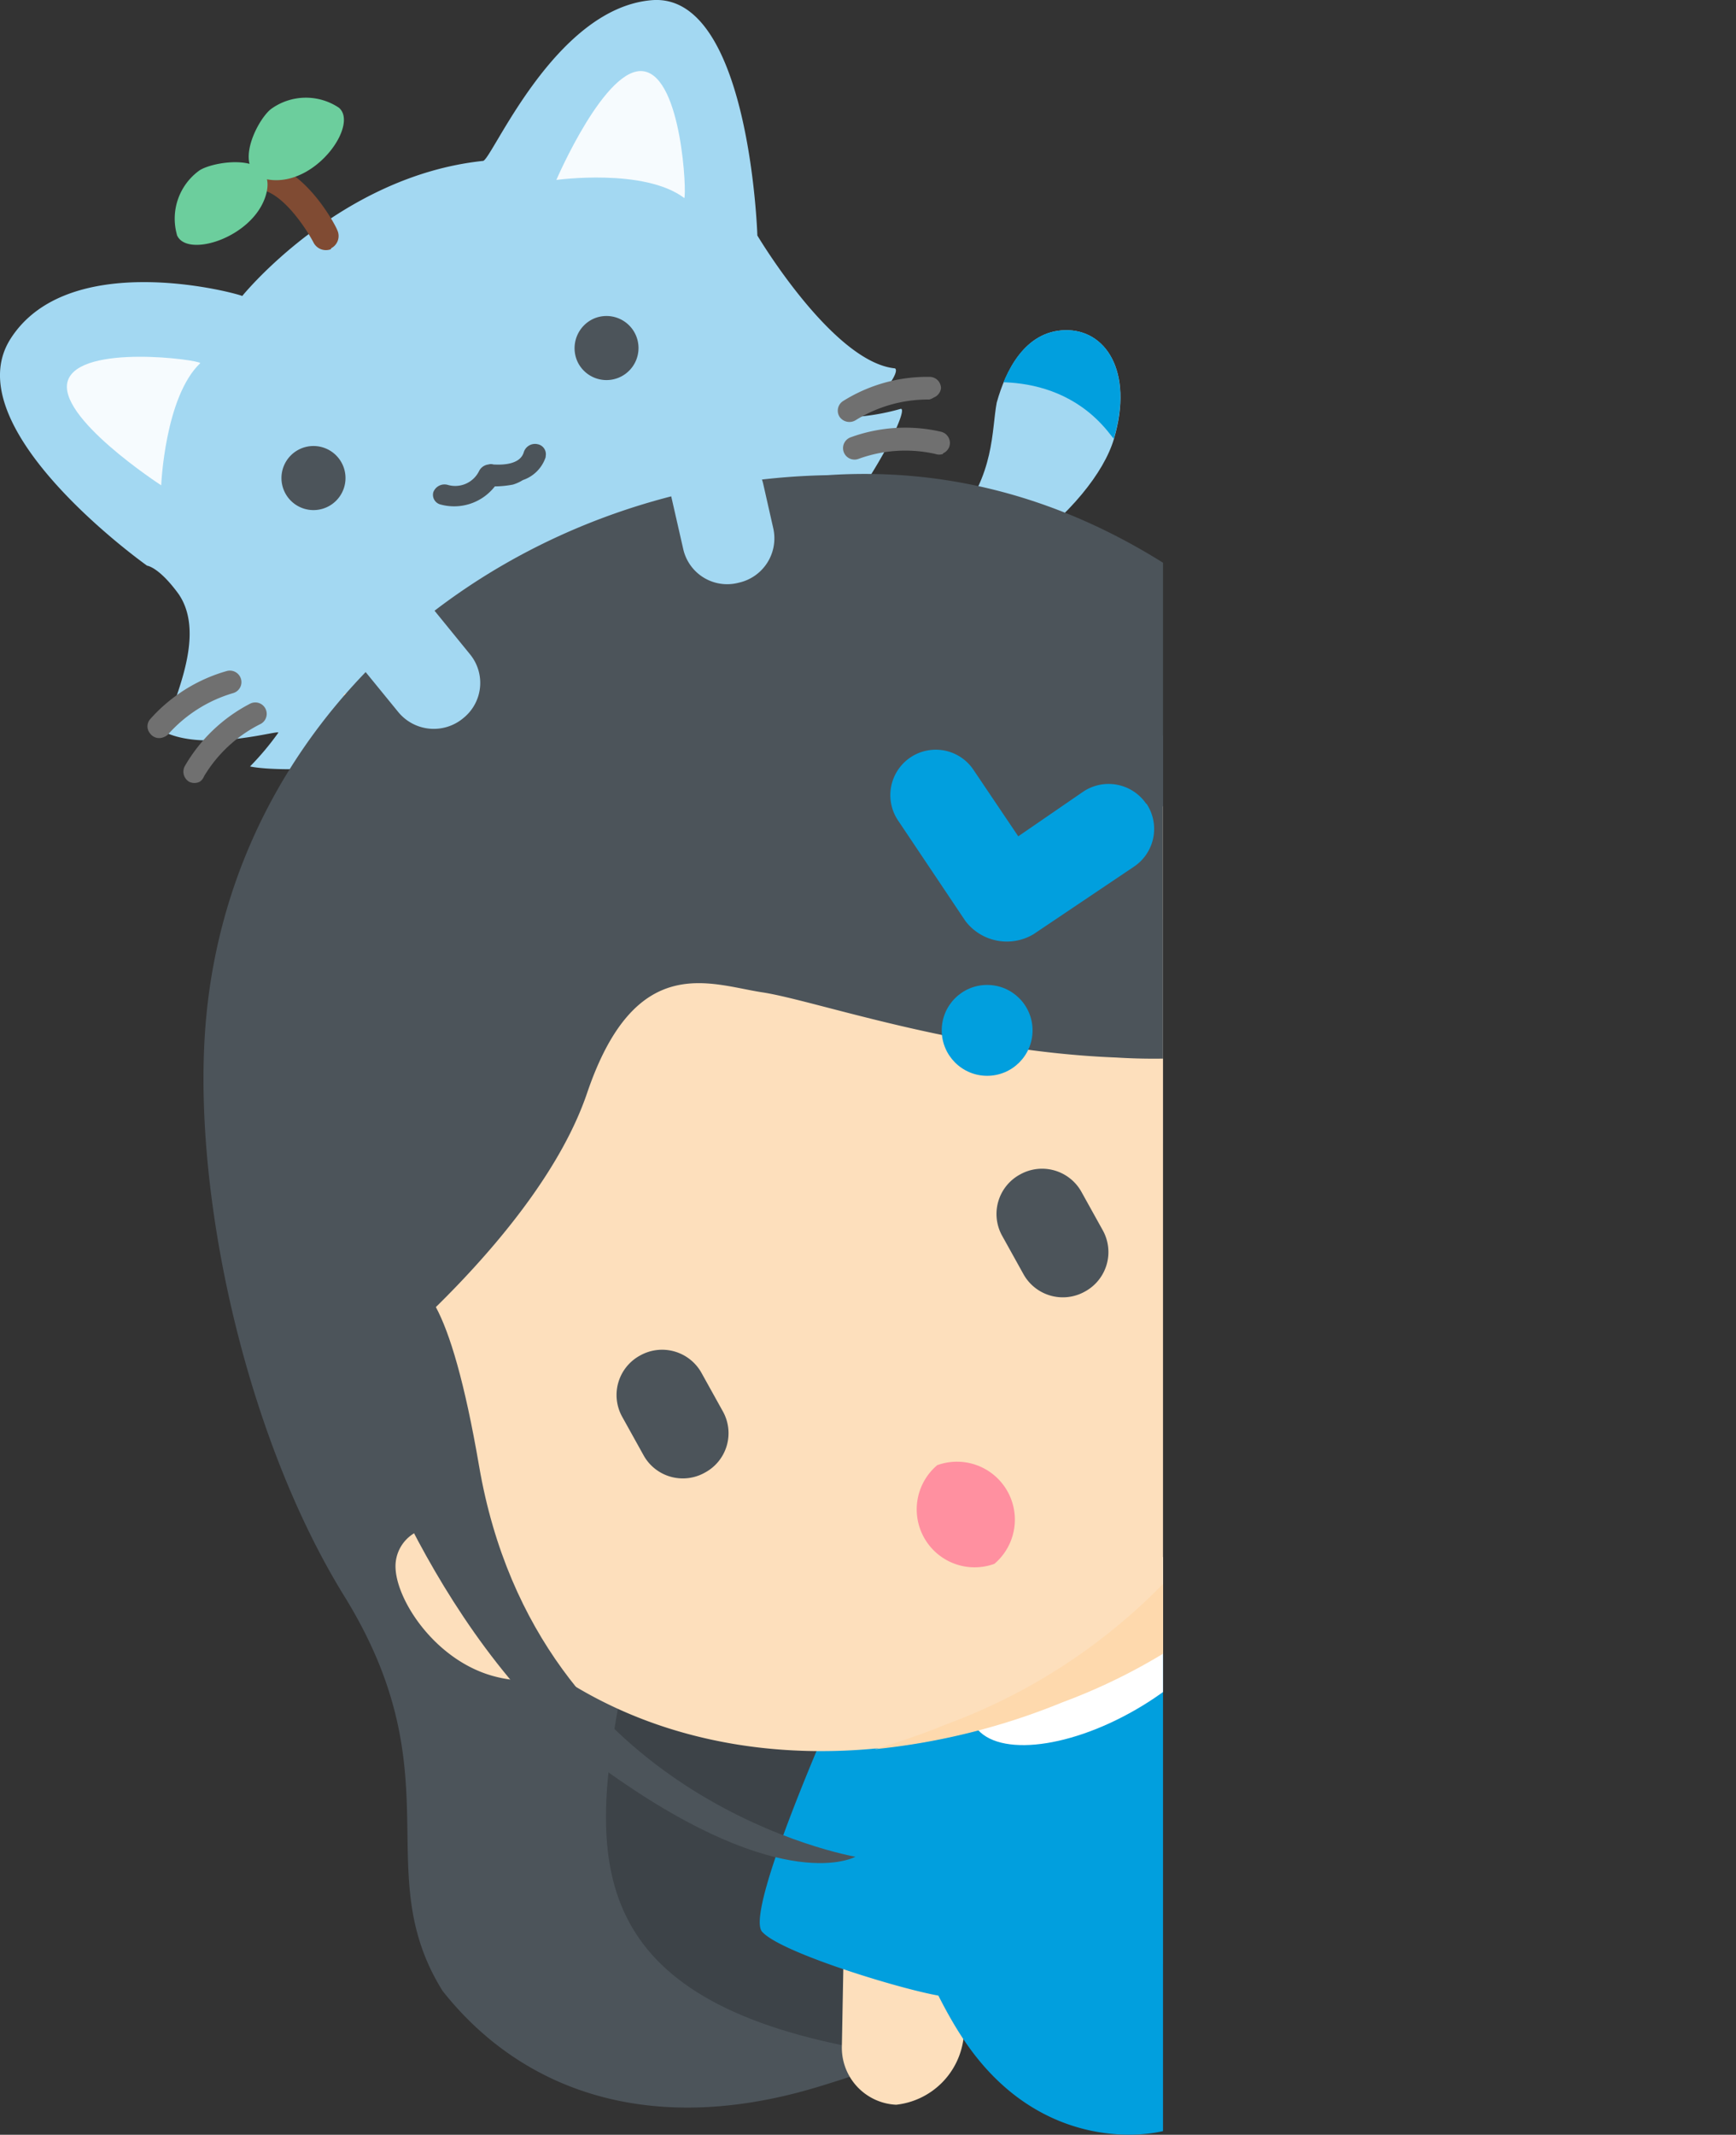
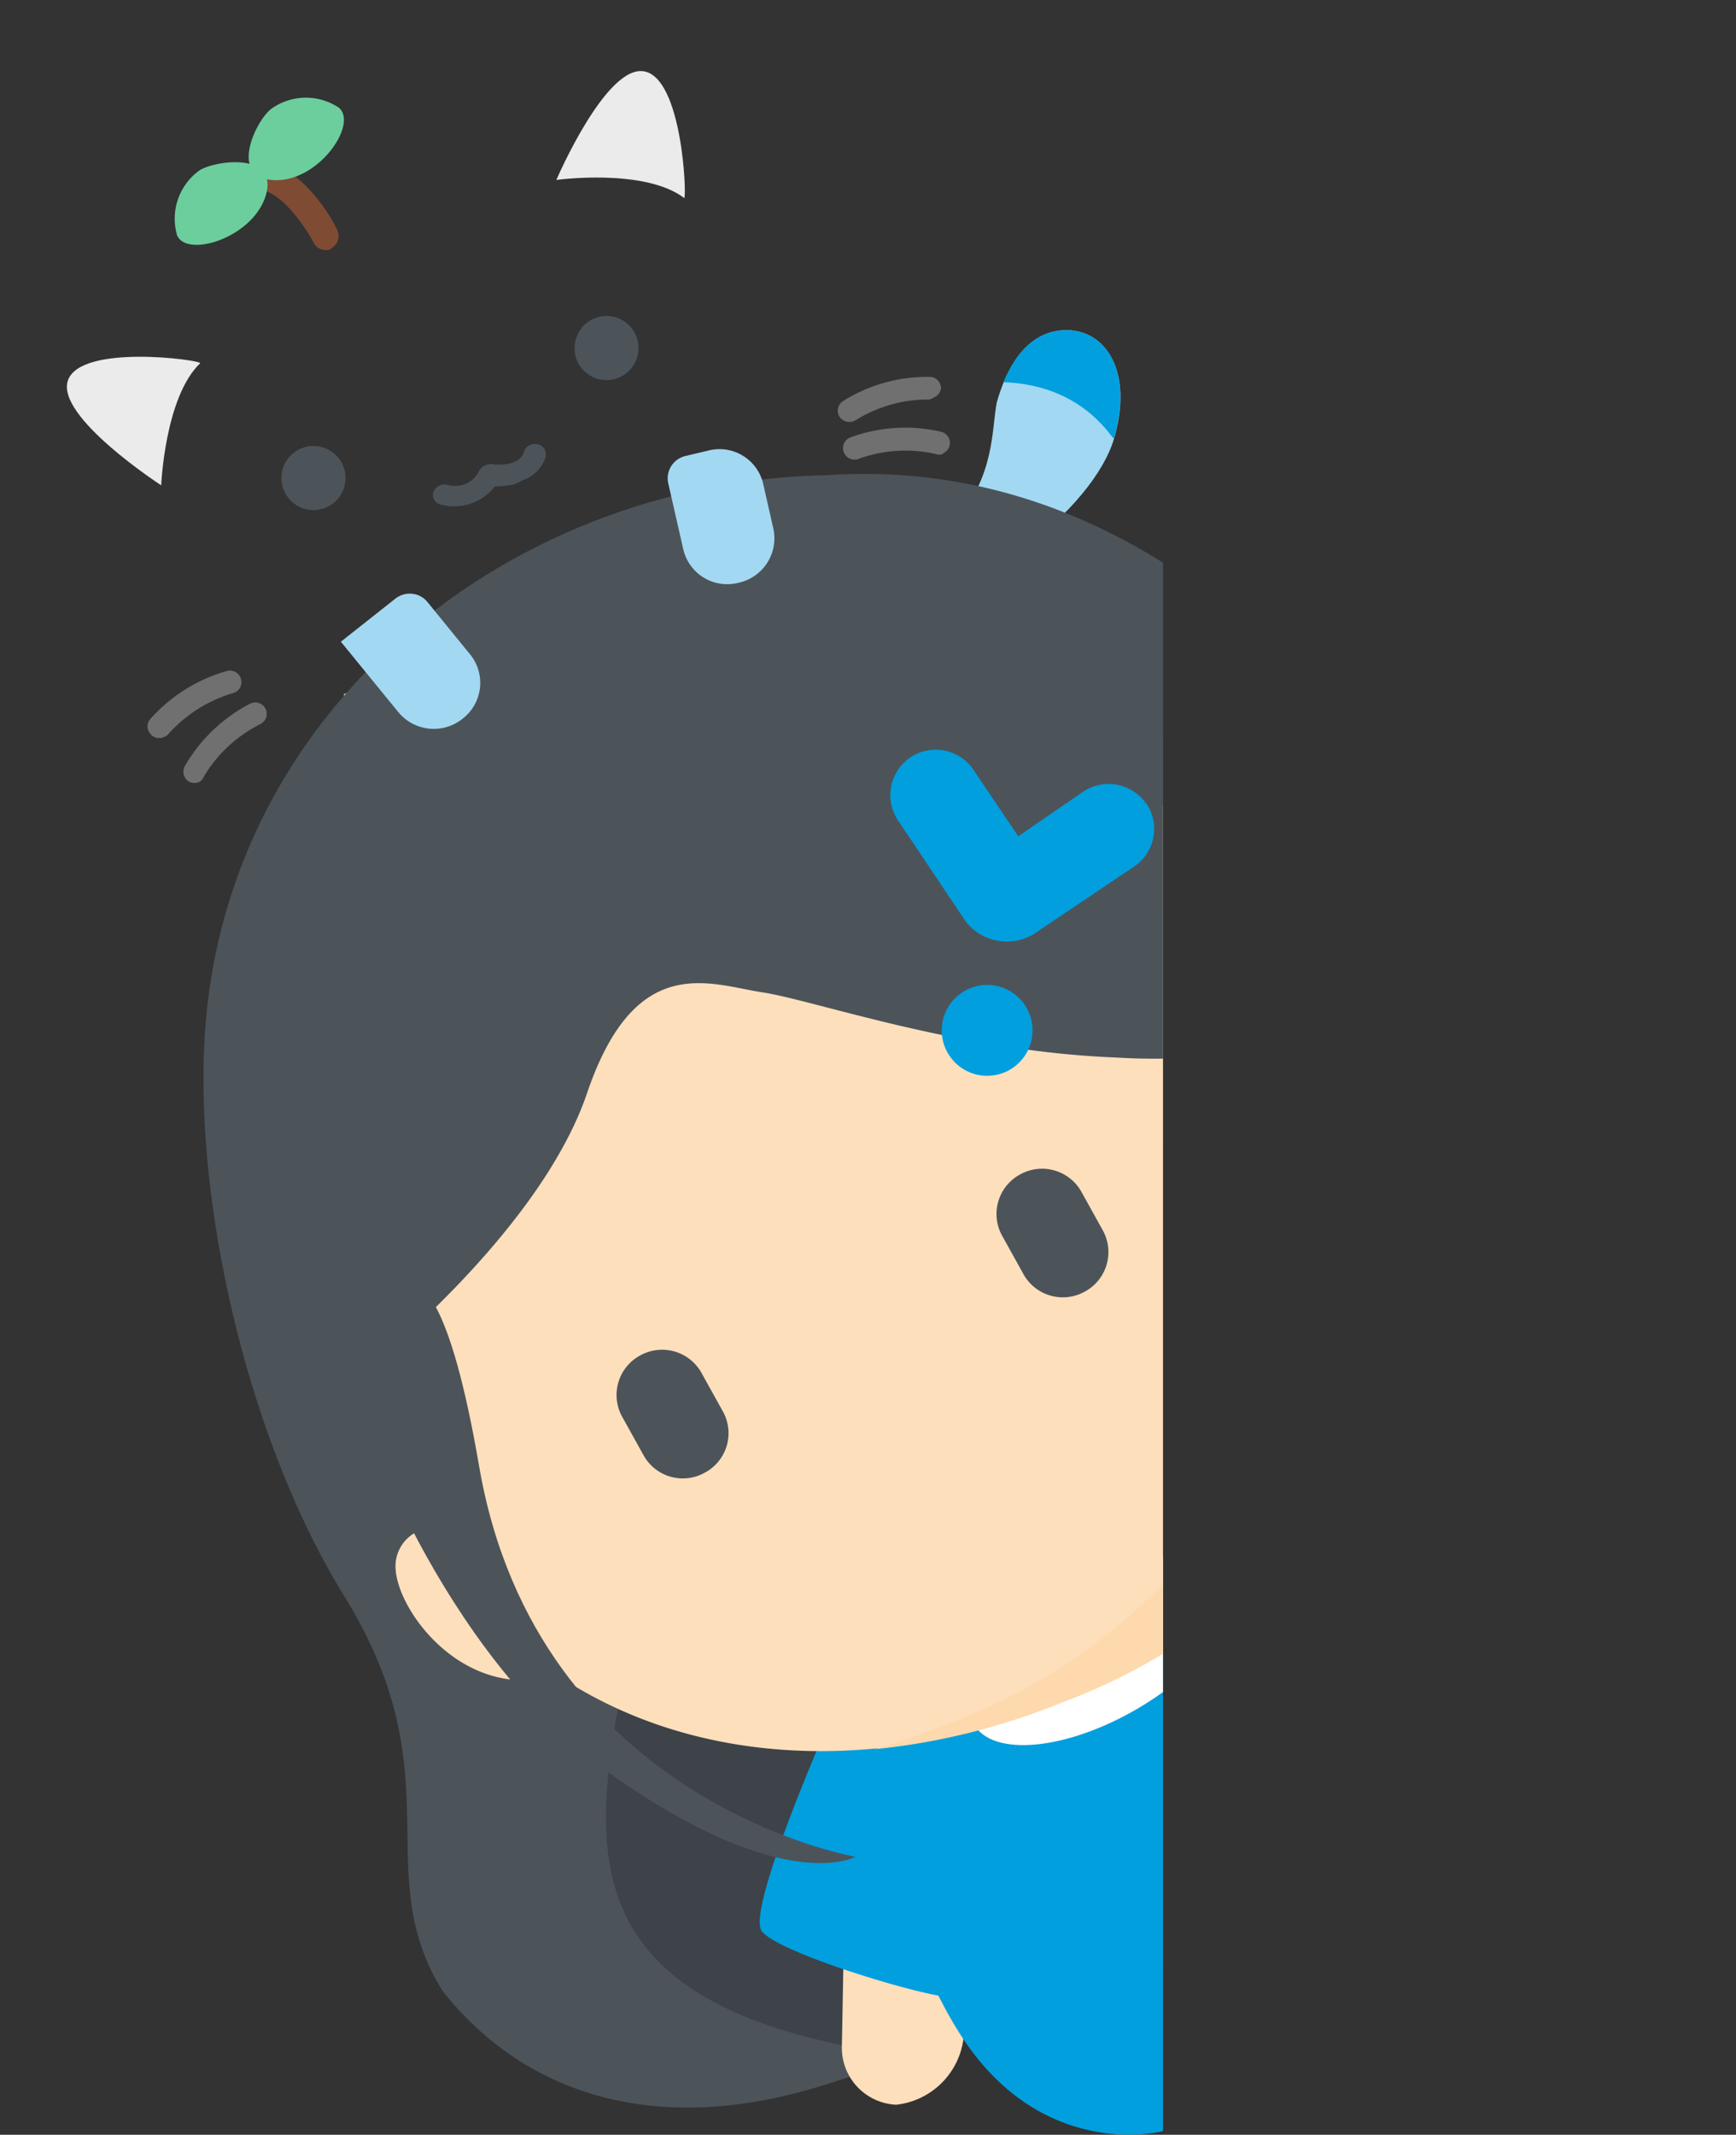
<svg xmlns="http://www.w3.org/2000/svg" id="组_7285" data-name="组 7285" viewBox="0 0 95.95 117.93">
  <rect x="0" y="0" width="95.95" height="117.93" fill="#333333" stroke="none" />
  <defs>
    <style>.cls-1,.cls-10,.cls-9{fill:none;}.cls-2{clip-path:url(#clip-path);}.cls-3{fill:#a3d8f2;}.cls-4,.cls-8{fill:#fff;}.cls-4{opacity:0.9;isolation:isolate;}.cls-5{fill:#fddfbc;}.cls-6{fill:#4c545a;}.cls-7{fill:#707070;}.cls-9{stroke:#fff;stroke-width:2px;}.cls-10,.cls-9{stroke-linecap:round;stroke-miterlimit:4;}.cls-10{stroke:#fd5b73;stroke-width:1.6px;}.cls-11{clip-path:url(#clip-path-2);}.cls-12{fill:#019fde;}.cls-13{clip-path:url(#clip-path-3);}.cls-14{opacity:0.2;}.cls-15{fill:#ff90a0;}.cls-16{fill:#fed9ad;}.cls-17{fill:#804b33;}.cls-18{fill:#6cce9d;}</style>
    <clipPath id="clip-path" transform="translate(-6.72 -3.12)">
      <rect class="cls-1" width="71" height="128" />
    </clipPath>
    <clipPath id="clip-path-2" transform="translate(-6.72 -3.12)">
      <path class="cls-1" d="M60,24.43s5-1.28,8.07,2.67.72-7.75.72-7.75L63,18.22Z" />
    </clipPath>
    <clipPath id="clip-path-3" transform="translate(-6.72 -3.12)">
      <path class="cls-1" d="M18.14,58.9c-1,9.3,1.95,23.31,7.63,32.48,6.09,9.9,1.28,15.12,5.39,21.73,4.38,5.54,11.5,8.1,20.73,5.32S74,109.4,85.75,108s18-12,16.74-18.32-4.5-5-8.84-13.7c-3.48-7.09-6.79-20.76-8.57-26.49S70.4,27.88,52.67,29C35.63,29.43,20,41.62,18.14,58.9Z" />
    </clipPath>
  </defs>
  <g class="cls-2">
    <g id="组_7284" data-name="组 7284">
      <g id="mask">
        <g id="ysis_cat" data-name="ysis cat">
          <g id="cat">
-             <path id="e9o9610lnxfc4" class="cls-3" d="M14.85,34.37S4.15,26.79,7.3,21.84s12.17-2.62,12.81-2.37c0,0,5.35-6.62,13.3-7.46.45.05,3.91-8.43,9.33-8.88s5.84,13,5.84,13,4.16,7,7.61,7.34c.38.27-1.53,2.6-2.49,2.7a12.51,12.51,0,0,0,2.79-.46c.91-.25-5.6,12.74-16.36,16.49S22,45.78,20.54,45.46A15.37,15.37,0,0,0,22.1,43.6c.16-.2-3.71,1-6.06.06-.72-.28,2.45-5,.54-7.74C15.49,34.43,14.85,34.37,14.85,34.37Z" transform="translate(-6.72 -3.12)" />
            <path id="e9o9610lnxfc5" class="cls-4" d="M15.63,29.93s.2-4.89,2.16-6.75c-.08-.19-6.58-1.06-7.31.94S15.63,29.93,15.63,29.93Z" transform="translate(-6.72 -3.12)" />
            <path id="e9o9610lnxfc6" class="cls-4" d="M37.47,13.06s4.86-.67,7.07,1c.14-.16-.12-6.64-2.23-7S37.47,13.06,37.47,13.06Z" transform="translate(-6.72 -3.12)" />
            <path id="e9o9610lnxfc9" class="cls-5" d="M25.72,41.47l2.26,11s.61,8,9.16,5.84A65.92,65.92,0,0,0,54,50.86c5.22-3.26,5.27-2.76,2-9.7C55,39,48.46,31.4,48.46,31.4Z" transform="translate(-6.72 -3.12)" />
            <g id="e9o9610lnxfc10">
              <path id="e9o9610lnxfc11" class="cls-6" d="M35.62,29.64a2.27,2.27,0,0,1-.55.25,5.56,5.56,0,0,1-1,.1,2.85,2.85,0,0,1-3,1,.55.55,0,0,1-.4-.68h0s0,0,0,0a.66.66,0,0,1,.81-.4,1.47,1.47,0,0,0,1.72-.77.66.66,0,0,1,.51-.36.49.49,0,0,1,.29,0c.16,0,1.44.12,1.67-.68a.65.65,0,0,1,.77-.44.56.56,0,0,1,.44.66s0,0,0,.05A2,2,0,0,1,35.62,29.64Z" transform="translate(-6.72 -3.12)" />
            </g>
            <path id="e9o9610lnxfc12" class="cls-6" d="M23.33,27.91a1.77,1.77,0,1,1-.9,2.34h0A1.77,1.77,0,0,1,23.33,27.91Z" transform="translate(-6.72 -3.12)" />
            <path id="e9o9610lnxfc13" class="cls-6" d="M39.52,20.73a1.77,1.77,0,1,1-.89,2.35h0A1.79,1.79,0,0,1,39.52,20.73Z" transform="translate(-6.72 -3.12)" />
            <g id="e9o9610lnxfc14">
              <g id="e9o9610lnxfc15">
                <path id="e9o9610lnxfc16" class="cls-7" d="M15.77,43.84a.62.62,0,0,1-.76-.21.6.6,0,0,1,0-.77,8.92,8.92,0,0,1,4.24-2.67.64.64,0,0,1,.79.44.63.63,0,0,1-.44.78h0A7.71,7.71,0,0,0,16,43.7.64.64,0,0,1,15.77,43.84Z" transform="translate(-6.72 -3.12)" />
              </g>
              <g id="e9o9610lnxfc17">
                <path id="e9o9610lnxfc18" class="cls-7" d="M58.33,25.08a.8.8,0,0,1-.25.11A7.56,7.56,0,0,0,54,26.34a.66.66,0,0,1-.88-.2.63.63,0,0,1,.19-.86h0a8.75,8.75,0,0,1,4.8-1.34.63.63,0,0,1,.62.63A.64.64,0,0,1,58.33,25.08Z" transform="translate(-6.72 -3.12)" />
              </g>
              <g id="e9o9610lnxfc19">
                <path id="e9o9610lnxfc20" class="cls-7" d="M17.75,46.31a.67.67,0,0,1-.57,0,.65.65,0,0,1-.25-.86h0A8.87,8.87,0,0,1,20.53,42a.63.63,0,0,1,.6,1.11h0A7.58,7.58,0,0,0,18,46,.63.63,0,0,1,17.75,46.31Z" transform="translate(-6.72 -3.12)" />
              </g>
              <g id="e9o9610lnxfc21">
                <path id="e9o9610lnxfc22" class="cls-7" d="M58.83,28.2a.61.61,0,0,1-.4,0,7.55,7.55,0,0,0-4.26.27.63.63,0,0,1-.44-1.19h0a8.81,8.81,0,0,1,5-.31.64.64,0,0,1,.48.75.64.64,0,0,1-.36.44Z" transform="translate(-6.72 -3.12)" />
              </g>
            </g>
            <g id="e9o9610lnxfc23">
              <path id="e9o9610lnxfc24" class="cls-8" d="M41,44.11c-1.52.67-3.16.33-3.65-.76a1.77,1.77,0,0,1-.13-.55,5.5,5.5,0,0,0,5.33-2.36,1.48,1.48,0,0,1,.31.47C43.34,42,42.51,43.44,41,44.11Z" transform="translate(-6.72 -3.12)" />
              <path id="e9o9610lnxfc25" class="cls-9" d="M40.87,44l.4.91" transform="translate(-6.72 -3.12)" />
            </g>
            <path id="e9o9610lnxfc26" class="cls-10" d="M27.28,45a33.64,33.64,0,0,0,23.07-11" transform="translate(-6.72 -3.12)" />
            <g id="组_7353" data-name="组 7353">
              <path id="路径_12276" data-name="路径 12276" class="cls-3" d="M53,35.71s4.32-1.17,6.52-3.76,2-5.08,2.29-6.59c.49-1.76,1.56-3.95,3.78-4s3.8,2.25,2.7,6-7.63,9.44-15.47,10S53,35.71,53,35.71Z" transform="translate(-6.72 -3.12)" />
              <g class="cls-11">
                <g id="蒙版组_271" data-name="蒙版组 271">
                  <path id="路径_12278" data-name="路径 12278" class="cls-12" d="M53,35.71s4.31-1.17,6.51-3.76,2-5.08,2.29-6.59c.49-1.76,1.56-3.95,3.79-4s3.79,2.25,2.69,6-7.63,9.44-15.47,10S53,35.71,53,35.71Z" transform="translate(-6.72 -3.12)" />
                </g>
              </g>
            </g>
          </g>
          <g id="ysis">
            <g id="hair">
              <path id="路径_11541" data-name="路径 11541" class="cls-6" d="M18.16,58.89c-1,9.3,1.94,23.31,7.63,32.47,6.08,9.9,1.28,15.13,5.39,21.74,4.38,5.54,11.49,8.1,20.73,5.31s22.1-9,33.85-10.44,18.06-12,16.74-18.33-4.5-5-8.84-13.7c-2.06-4.2-5.59-17.32-7.27-23A27.52,27.52,0,0,0,79.22,41C75,36.63,65.93,28.47,52.45,29.37,35.4,29.68,20,41.61,18.16,58.89Z" transform="translate(-6.72 -3.12)" />
            </g>
            <g id="shadow">
              <g id="组_7283" data-name="组 7283">
                <g class="cls-13">
                  <g id="组_7282" data-name="组 7282">
                    <g id="组_6873" data-name="组 6873">
                      <g id="蒙版组_230" data-name="蒙版组 230" class="cls-14">
                        <g id="路径_10580" data-name="路径 10580">
                          <path id="路径_11542" data-name="路径 11542" d="M38.32,71.59s4.3,16.55,2.59,25.72-1.37,16.5,14,19.1,36.54-4.53,39.23-6.48,9.82-12.06,1.21-19.67-9.4-26.43-9.4-26.43Z" transform="translate(-6.72 -3.12)" />
                        </g>
                      </g>
                    </g>
                  </g>
                </g>
              </g>
            </g>
            <g id="right_hand" data-name="right hand">
              <g id="矩形_7911" data-name="矩形 7911">
                <path id="路径_11544" data-name="路径 11544" class="cls-5" d="M56.25,119.39h0a3.15,3.15,0,0,1-3-3.21l.13-6.92h0l3.13.06c1.72.05,3.87,1.09,3.82,2.81l-.35,3.54A4.21,4.21,0,0,1,56.25,119.39Z" transform="translate(-6.72 -3.12)" />
              </g>
              <path id="路径_11545" data-name="路径 11545" class="cls-12" d="M53.42,96.23s-5.62,12.41-4.58,13.6,8.13,3.32,10,3.57-1.75-17.5-3.14-17.78A2.51,2.51,0,0,0,53.42,96.23Z" transform="translate(-6.72 -3.12)" />
            </g>
            <g id="left_hand" data-name="left hand">
              <g id="矩形_7912" data-name="矩形 7912">
                <path id="路径_11546" data-name="路径 11546" class="cls-5" d="M85,98.3l2.3-2.13h0l4.7,5a3.15,3.15,0,0,1-.12,4.43h0a3.16,3.16,0,0,1-4.42-.12l-2.57-2.75a3.17,3.17,0,0,1,.09-4.46h0l0,0Z" transform="translate(-6.72 -3.12)" />
              </g>
              <path id="路径_11547" data-name="路径 11547" class="cls-12" d="M80.21,86.78S91.29,94.72,91,96.28s-5.39,6.94-6.87,8.07-7.21-16-6.15-17A2.51,2.51,0,0,1,80.21,86.78Z" transform="translate(-6.72 -3.12)" />
            </g>
            <g id="body">
              <path id="路径_11548" data-name="路径 11548" class="cls-12" d="M56.11,93.81l20.61-5.52a3.54,3.54,0,0,1,4.49,2.21L88.75,109A3.54,3.54,0,0,1,86,113.1l-14.5,7.61c-1.85.62-7.48,1-11.43-4.79s-6.7-18-6.7-18A3.55,3.55,0,0,1,56.11,93.81Z" transform="translate(-6.72 -3.12)" />
            </g>
            <g id="scarf">
              <path id="路径_11549" data-name="路径 11549" class="cls-8" d="M73.39,92.85s.93,2.36.51,3.39,2.8-.17,3.5-.91-2.54-3.76-2.54-3.76Z" transform="translate(-6.72 -3.12)" />
              <g id="椭圆_2470" data-name="椭圆 2470">
                <ellipse id="椭圆_2604" data-name="椭圆 2604" class="cls-8" cx="67.62" cy="94.29" rx="8.16" ry="3.77" transform="translate(-44.81 43.33) rotate(-30)" />
              </g>
            </g>
            <g id="head">
              <g id="路径_10535" data-name="路径 10535">
                <path id="路径_11550" data-name="路径 11550" class="cls-5" d="M44.61,45.57A29.52,29.52,0,0,1,83.06,61.86h0C89.18,77,80.58,91,65.45,97.13S34.39,99.12,28.28,84A29.51,29.51,0,0,1,44.6,45.58h0Z" transform="translate(-6.72 -3.12)" />
-                 <path id="路径_11561" data-name="路径 11561" class="cls-15" d="M58.52,84.06a3.2,3.2,0,0,1,3.16,5.45,3.2,3.2,0,0,1-3.16-5.45Z" transform="translate(-6.72 -3.12)" />
              </g>
              <g id="减去_88" data-name="减去 88">
                <path id="路径_11551" data-name="路径 11551" class="cls-16" d="M65.44,97.16a37.12,37.12,0,0,1-10.38,2.59,38.68,38.68,0,0,0,4-1.39A32.39,32.39,0,0,0,75.94,84.09a23.78,23.78,0,0,0,2.74-10,25.78,25.78,0,0,0-1.9-11.08,29.21,29.21,0,0,0-12-14.11,29.6,29.6,0,0,0-17.66-4.25A29.56,29.56,0,0,1,83.07,61.86a25.76,25.76,0,0,1,2,11,23.78,23.78,0,0,1-2.74,10A32.43,32.43,0,0,1,65.44,97.16Z" transform="translate(-6.72 -3.12)" />
              </g>
              <g id="矩形_7919" data-name="矩形 7919">
                <path id="路径_11552" data-name="路径 11552" class="cls-6" d="M42.1,78h0a2.49,2.49,0,0,1,3.38.94h0l1.2,2.16a2.47,2.47,0,0,1-1,3.37h0a2.48,2.48,0,0,1-3.38-.94l-1.2-2.16A2.48,2.48,0,0,1,42.1,78Z" transform="translate(-6.72 -3.12)" />
              </g>
              <g id="矩形_7919-2" data-name="矩形 7919-2">
                <path id="路径_11552-2" data-name="路径 11552-2" class="cls-6" d="M63.1,68h0a2.49,2.49,0,0,1,3.38.94h0l1.2,2.16a2.48,2.48,0,0,1-1,3.37h0a2.49,2.49,0,0,1-3.38-.94l-1.2-2.16A2.48,2.48,0,0,1,63.1,68Z" transform="translate(-6.72 -3.12)" />
              </g>
              <g id="路径_10536" data-name="路径 10536">
                <path id="路径_11554" data-name="路径 11554" class="cls-6" d="M26.69,79S36.5,71.36,39.17,63.5s6.79-6,9.69-5.56,10.79,3.26,19.56,3.6a33.44,33.44,0,0,0,14.37-2.28S76.93,43.65,65.54,41.6s-32.34.76-37.89,15.31S26.69,79,26.69,79Z" transform="translate(-6.72 -3.12)" />
              </g>
              <path id="路径_11555" data-name="路径 11555" class="cls-12" d="M70.07,47.52a2.52,2.52,0,0,0-3.49-.66h0L63,49.32l-2.46-3.65a2.51,2.51,0,0,0-4.2,2.75l0,0,0,0L60.08,54a2.88,2.88,0,0,0,3.76.73L69.39,51a2.51,2.51,0,0,0,.7-3.48h0v0Z" transform="translate(-6.72 -3.12)" />
              <circle id="椭圆_2605" data-name="椭圆 2605" class="cls-12" cx="54.56" cy="56.92" r="2.51" />
            </g>
            <g id="bangs">
              <g id="路径_10582" data-name="路径 10582">
                <path id="路径_11557" data-name="路径 11557" class="cls-5" d="M30.45,87.53a2.13,2.13,0,0,0-1.86,1.9c-.18,1.76,2,5.29,5.29,6.25s4.85-1,4.85-1-6.15-7.13-6.85-7.06a4.31,4.31,0,0,1-1.43-.12Z" transform="translate(-6.72 -3.12)" />
              </g>
              <g id="路径_10583" data-name="路径 10583">
                <path id="路径_11558" data-name="路径 11558" class="cls-16" d="M83.82,62a2.17,2.17,0,0,1,2.65-.3c1.49,1,2.93,4.84,1.66,8S84.38,73,84.38,73,82.57,63.76,83,63.26A4.14,4.14,0,0,0,83.82,62Z" transform="translate(-6.72 -3.12)" />
              </g>
              <g id="路径_10584" data-name="路径 10584">
                <path id="路径_11559" data-name="路径 11559" class="cls-6" d="M26.45,80.54s4.36,13.73,14,20.56S54,105.69,54,105.69s-17.61-3-20.8-21.58S26.49,78,26.49,78Z" transform="translate(-6.72 -3.12)" />
              </g>
              <g id="路径_10585" data-name="路径 10585">
                <path id="路径_11560" data-name="路径 11560" class="cls-6" d="M80.15,54.34S88.3,66.23,87.75,78,83,91.5,83,91.5s8.49-15.76-4.18-29.73-.68-9-.68-9Z" transform="translate(-6.72 -3.12)" />
              </g>
            </g>
          </g>
          <g id="leaf">
            <g id="路径_10637" data-name="路径 10637">
              <path id="路径_11510" data-name="路径 11510" class="cls-17" d="M25,16.89a.77.77,0,0,1-.94-.35c-.36-.7-1.67-2.75-2.93-2.94a.77.77,0,0,1-.64-.87h0a.78.78,0,0,1,.87-.64c2.26.36,3.9,3.46,4,3.74a.76.76,0,0,1-.33,1Z" transform="translate(-6.72 -3.12)" />
            </g>
            <path id="路径_11511" data-name="路径 11511" class="cls-18" d="M16.49,16.08c.5,1.34,4.25.18,4.93-2.2s-2.81-1.9-3.67-1.35a3.28,3.28,0,0,0-1.25,3.56Z" transform="translate(-6.72 -3.12)" />
            <g id="路径_10636" data-name="路径 10636">
              <path id="路径_11512" data-name="路径 11512" class="cls-18" d="M25.45,9.07c1.07.9-1.12,4.13-3.61,4s-1-3.24-.15-3.92A3.28,3.28,0,0,1,25.45,9.07Z" transform="translate(-6.72 -3.12)" />
            </g>
          </g>
          <g id="cat_hands" data-name="cat hands">
            <path id="e9o9610lnxfc86-2" class="cls-3" d="M44.48,33.44l-.83-3.64a1.27,1.27,0,0,1,1-1.5l1.26-.3a2.48,2.48,0,0,1,3,1.88l.55,2.43a2.51,2.51,0,0,1-1.91,3h0A2.49,2.49,0,0,1,44.48,33.44Z" transform="translate(-6.72 -3.12)" />
            <path id="e9o9610lnxfc87-2" class="cls-3" d="M28.72,42.44l-3.16-3.87h0l3-2.37a1.29,1.29,0,0,1,.93-.28,1.24,1.24,0,0,1,.85.45l2.37,2.91a2.49,2.49,0,0,1-.37,3.5l0,0h0A2.54,2.54,0,0,1,28.72,42.44Z" transform="translate(-6.72 -3.12)" />
          </g>
        </g>
      </g>
    </g>
  </g>
</svg>